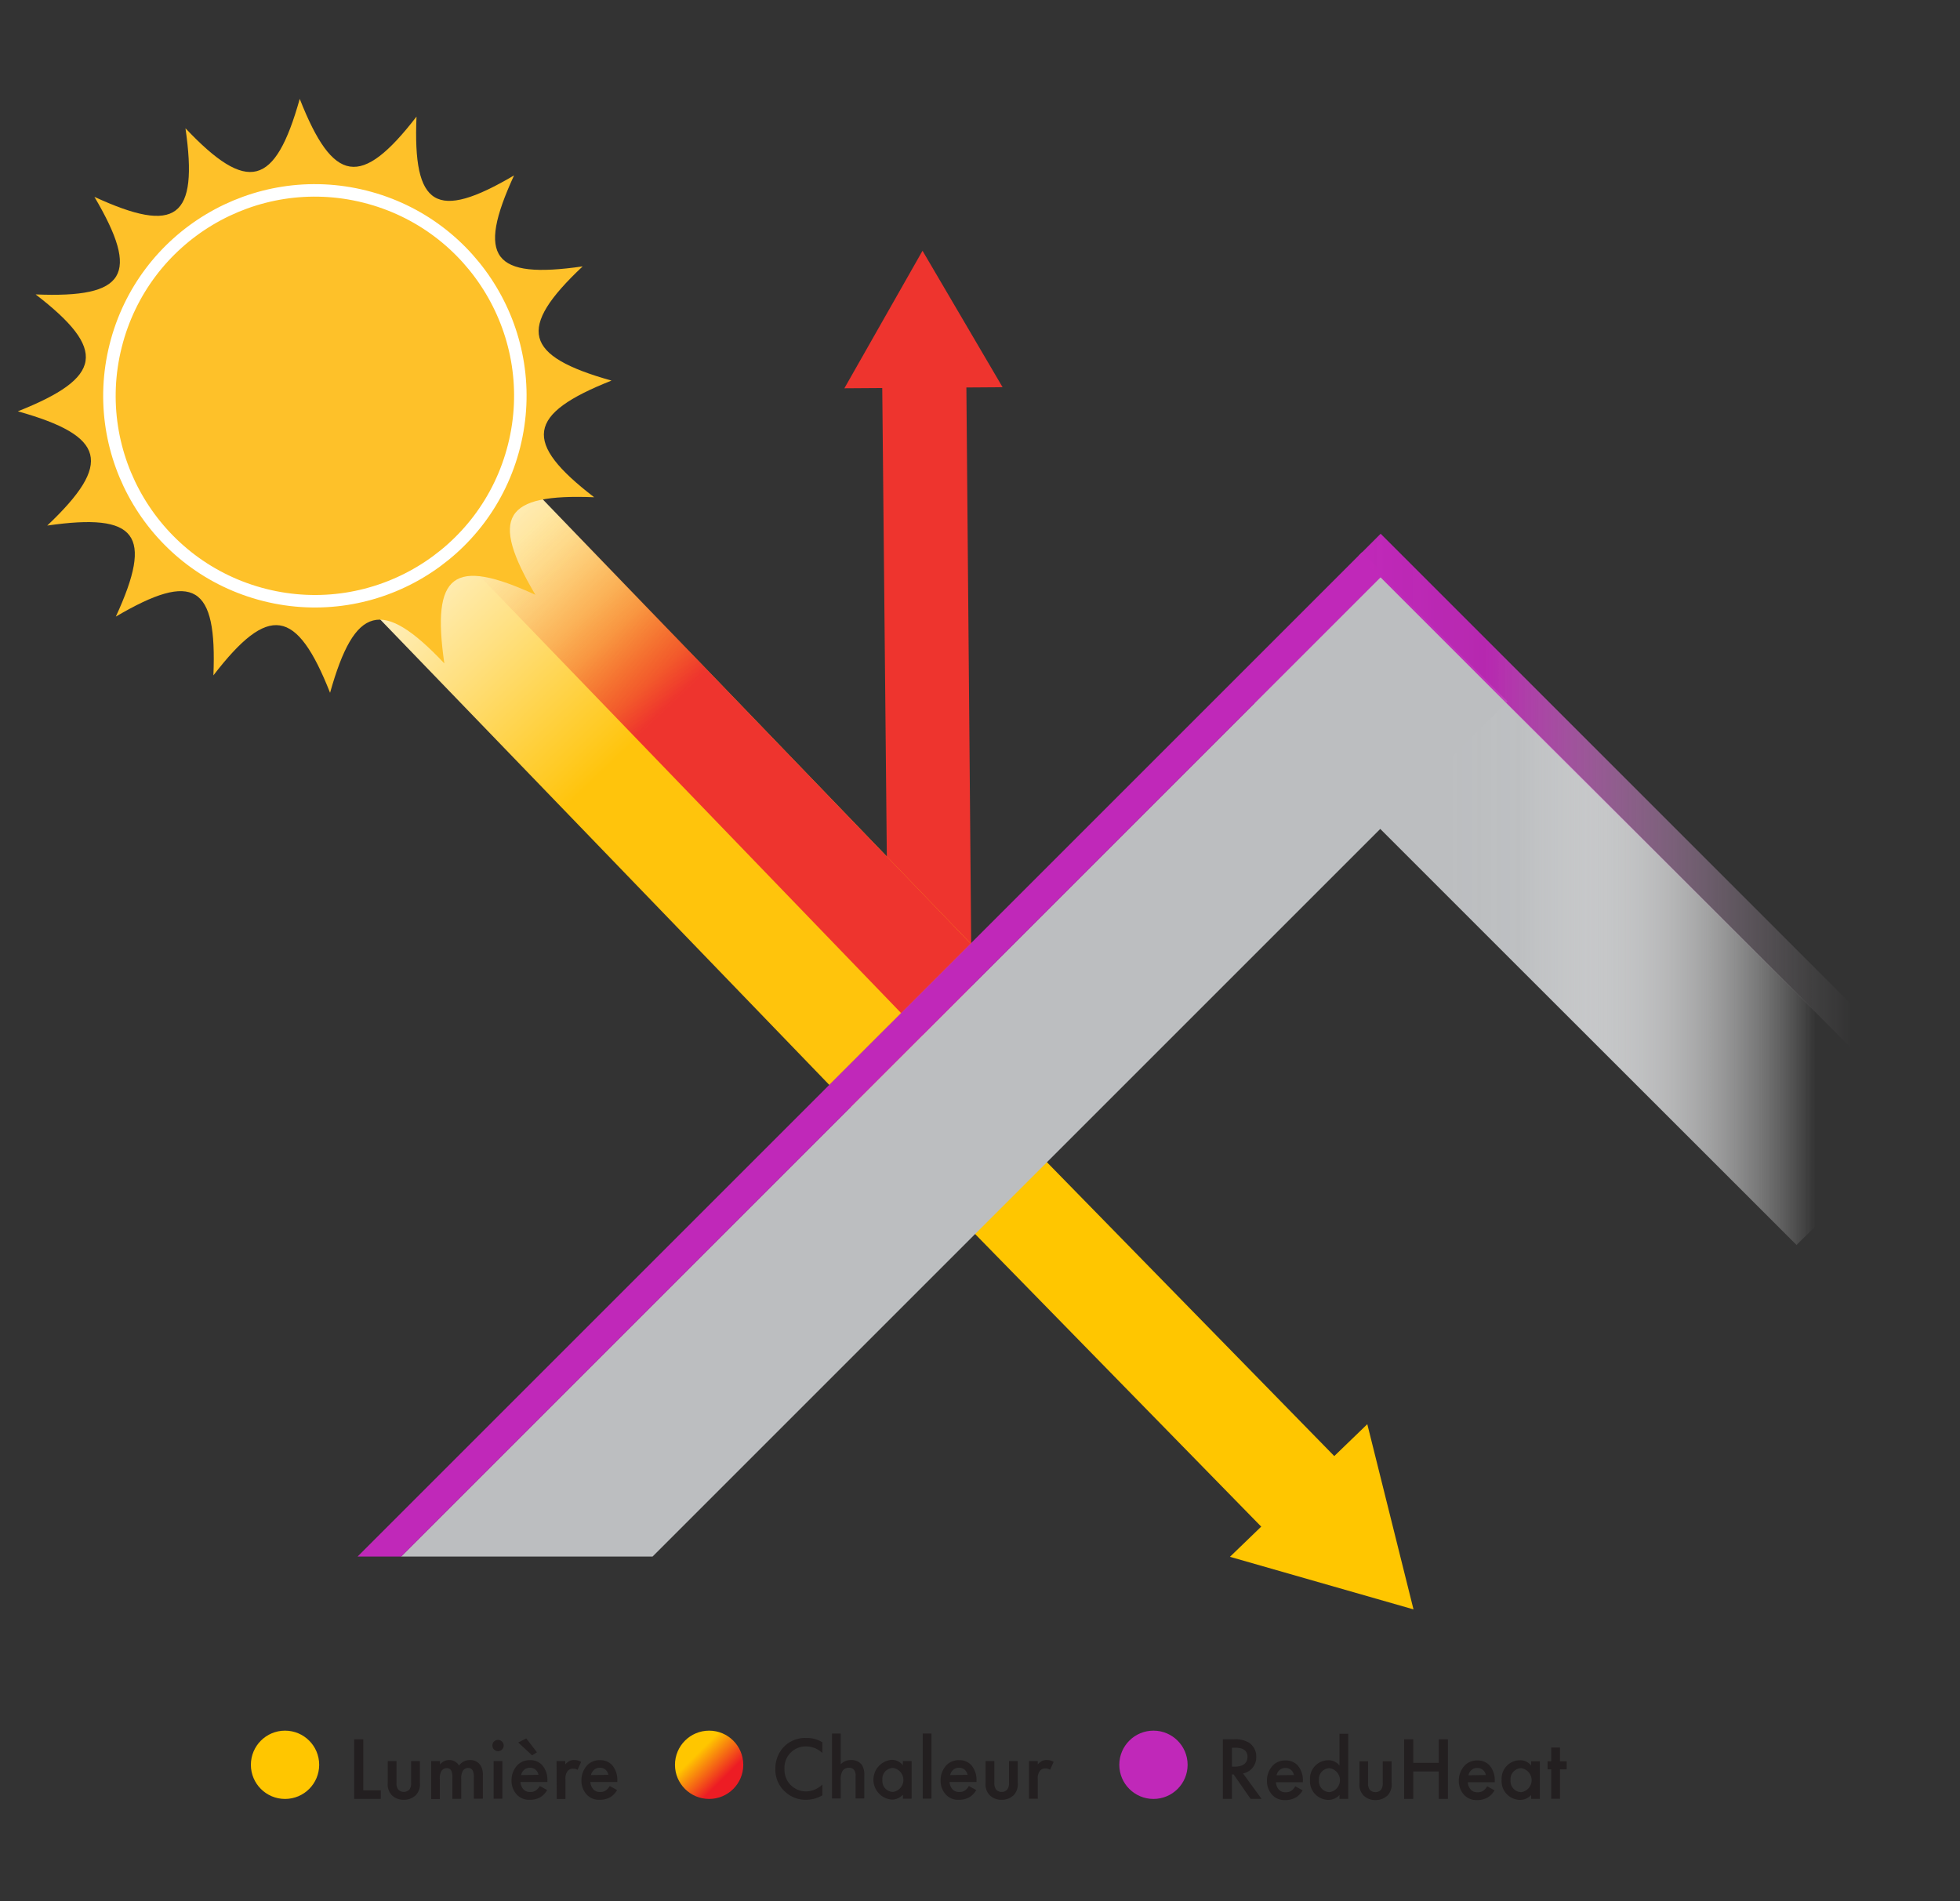
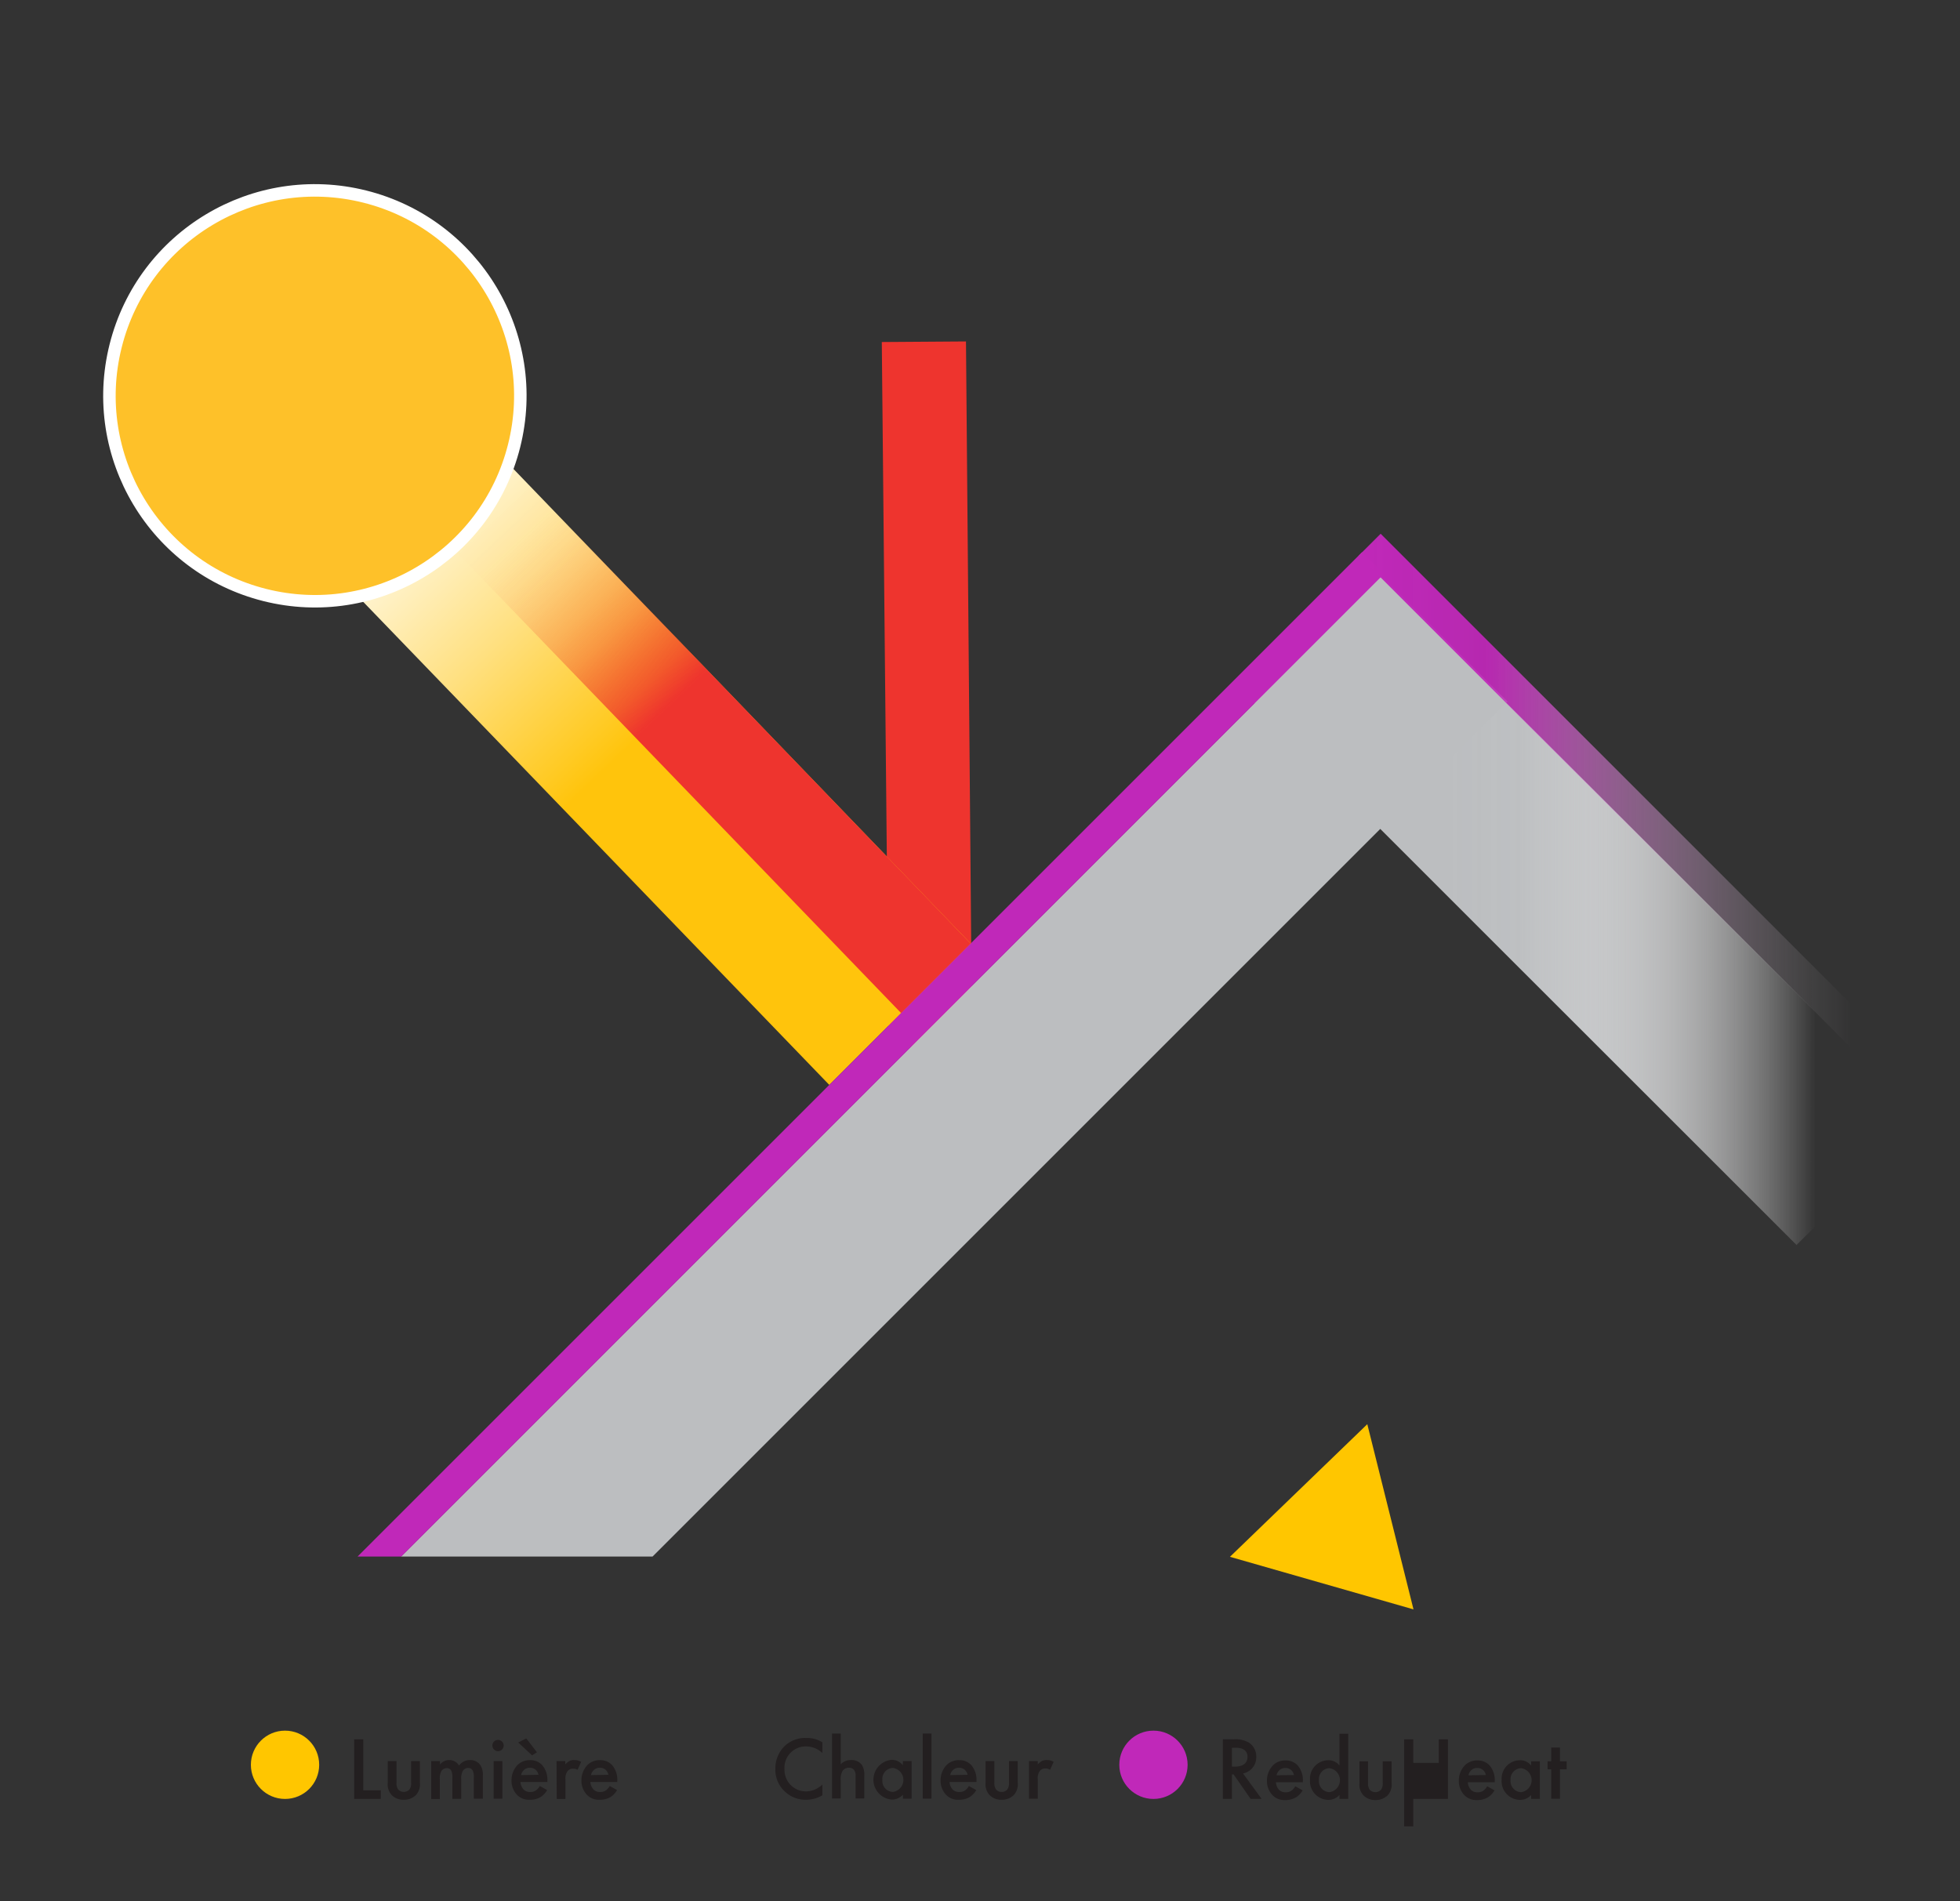
<svg xmlns="http://www.w3.org/2000/svg" id="stippelijnen" viewBox="0 0 400 388">
  <rect x="0" y="0" width="400" height="388" fill="#333333" stroke="none" />
  <defs>
    <style>.cls-1{fill:url(#linear-gradient);}.cls-2{fill:url(#linear-gradient-2);}.cls-3{fill:#ee342e;}.cls-4{fill:url(#Naamloos_verloop_11);}.cls-5{fill:url(#linear-gradient-3);}.cls-6,.cls-7{fill:#fec129;}.cls-7{stroke:#fff;stroke-miterlimit:10;stroke-width:2.55px;}.cls-8{fill:#ffc600;}.cls-9{fill:#bcbec0;}.cls-10{fill:#231f20;}.cls-11{fill:#c028b9;}.cls-12{fill:url(#linear-gradient-4);}.cls-13{fill:url(#linear-gradient-5);}</style>
    <linearGradient id="linear-gradient" x1="255.86" y1="185.85" x2="392.38" y2="185.85" gradientTransform="translate(684.72 88.07) rotate(135)" gradientUnits="userSpaceOnUse">
      <stop offset="0.38" stop-color="#bcbec0" />
      <stop offset="0.5" stop-color="#c7c8ca" stop-opacity="0.86" />
      <stop offset="0.84" stop-color="#fff" stop-opacity="0" />
    </linearGradient>
    <linearGradient id="linear-gradient-2" x1="255.86" y1="185.85" x2="392.38" y2="185.85" gradientTransform="translate(684.72 88.07) rotate(135)" gradientUnits="userSpaceOnUse">
      <stop offset="0.29" stop-color="#bcbec0" />
      <stop offset="0.4" stop-color="#bec0c2" stop-opacity="0.97" />
      <stop offset="0.84" stop-color="#fff" stop-opacity="0" />
    </linearGradient>
    <linearGradient id="Naamloos_verloop_11" x1="16.52" y1="-287.57" x2="79.46" y2="-287.57" gradientTransform="matrix(0.89, 0.93, -0.72, 0.69, -148.79, 276.38)" gradientUnits="userSpaceOnUse">
      <stop offset="0" stop-color="#fff" />
      <stop offset="0.1" stop-color="#fffbef" />
      <stop offset="0.3" stop-color="#fff1c5" />
      <stop offset="0.58" stop-color="#ffe080" />
      <stop offset="0.92" stop-color="#ffca23" />
      <stop offset="1" stop-color="#ffc40c" />
    </linearGradient>
    <linearGradient id="linear-gradient-3" x1="12.45" y1="-655.5" x2="75.73" y2="-655.5" gradientTransform="matrix(0.91, 0.94, -0.36, 0.34, -167.12, 294.89)" gradientUnits="userSpaceOnUse">
      <stop offset="0.35" stop-color="#ee342e" stop-opacity="0" />
      <stop offset="0.45" stop-color="#ee342e" stop-opacity="0.01" />
      <stop offset="0.53" stop-color="#ee342e" stop-opacity="0.06" />
      <stop offset="0.61" stop-color="#ee342e" stop-opacity="0.14" />
      <stop offset="0.69" stop-color="#ee342e" stop-opacity="0.24" />
      <stop offset="0.77" stop-color="#ee342e" stop-opacity="0.38" />
      <stop offset="0.84" stop-color="#ee342e" stop-opacity="0.55" />
      <stop offset="0.92" stop-color="#ee342e" stop-opacity="0.75" />
      <stop offset="0.99" stop-color="#ee342e" stop-opacity="0.98" />
      <stop offset="1" stop-color="#ee342e" />
    </linearGradient>
    <linearGradient id="linear-gradient-4" x1="277.31" y1="168.82" x2="397.06" y2="168.82" gradientTransform="translate(694.98 49.77) rotate(135)" gradientUnits="userSpaceOnUse">
      <stop offset="0" stop-color="#c028b9" />
      <stop offset="0.22" stop-color="#c028b9" stop-opacity="0.93" />
      <stop offset="0.24" stop-color="#c22fbb" stop-opacity="0.91" />
      <stop offset="0.46" stop-color="#dc87d8" stop-opacity="0.52" />
      <stop offset="0.64" stop-color="#efc8ed" stop-opacity="0.24" />
      <stop offset="0.77" stop-color="#fbf0fa" stop-opacity="0.07" />
      <stop offset="0.84" stop-color="#fff" stop-opacity="0" />
    </linearGradient>
    <linearGradient id="linear-gradient-5" x1="139.8" y1="355.27" x2="149.65" y2="365.12" gradientUnits="userSpaceOnUse">
      <stop offset="0.26" stop-color="#ffc600" />
      <stop offset="0.79" stop-color="#ed1c24" />
    </linearGradient>
  </defs>
  <rect class="cls-1" x="245.78" y="167.65" width="156.68" height="36.39" transform="translate(421.89 546.45) rotate(-135)" />
  <rect class="cls-2" x="245.78" y="167.65" width="156.68" height="36.39" transform="translate(421.89 546.45) rotate(-135)" />
-   <polygon class="cls-3" points="172.32 79.25 188.27 51.18 204.61 79.03 172.32 79.25" />
  <polygon class="cls-3" points="179.96 69.81 181.33 210.34 189.06 215.59 198.44 220.07 197.14 69.69 179.96 69.81" />
  <polygon class="cls-4" points="169.24 221.43 58.39 106.53 87.88 78.16 198.09 192.58 169.24 221.43" />
  <polygon class="cls-5" points="183.9 206.77 70.38 89.04 84.95 75.02 198.09 192.58 183.9 206.77" />
-   <path class="cls-6" d="M124.8,77.68c-17.28,6.84-18.2,12.55-3.54,23.81-18.47-.76-21.38,4-12,19.91-16.76-7.71-21.23-4.33-18.58,14-12.7-13.43-18.29-11.93-23.32,6-6.83-17.29-12.54-18.2-23.81-3.55.77-18.47-4-21.37-19.91-12,7.72-16.77,4.34-21.23-14-18.58,13.42-12.71,11.93-18.29-6-23.32C21,77.07,21.92,71.36,7.27,60.09c18.47.77,21.38-4,12-19.91,16.76,7.72,21.23,4.34,18.58-14,12.7,13.42,18.29,11.93,23.32-6C68,37.54,73.7,38.45,85,23.8c-.77,18.47,4,21.38,19.91,12-7.72,16.76-4.34,21.23,14,18.57C105.42,67.07,106.91,72.66,124.8,77.68Z" />
  <circle class="cls-7" cx="64.26" cy="80.79" r="41.92" transform="translate(-29.75 123.43) rotate(-75.9)" />
-   <polygon class="cls-8" points="280.22 305.29 183.9 206.77 169.24 221.43 265.31 319.69 280.22 305.29" />
  <polygon class="cls-9" points="133.17 317.7 307.67 143.2 282.01 117.54 81.85 317.7 133.17 317.7" />
  <path class="cls-10" d="M251.73,355a5.43,5.43,0,0,1,3.21.71,3.41,3.41,0,0,1,1.44,2.87,3.35,3.35,0,0,1-2.7,3.39l3.79,5.19h-2.24l-3.48-5h-.33v5h-1.86V355Zm-.31,5.58H252c.51,0,2.59-.05,2.59-2,0-1.71-1.62-1.87-2.53-1.87h-.64Z" />
  <path class="cls-10" d="M265.84,365.41a3.92,3.92,0,0,1-1.3,1.4,4.15,4.15,0,0,1-2.26.59,3.41,3.41,0,0,1-2.59-1,4.15,4.15,0,0,1-1.13-2.93,4.49,4.49,0,0,1,1.23-3.16,3.5,3.5,0,0,1,2.57-1,3.29,3.29,0,0,1,2.46,1,4.61,4.61,0,0,1,1.07,3.24v.22h-5.5a2.5,2.5,0,0,0,.65,1.55,1.82,1.82,0,0,0,1.37.49,1.89,1.89,0,0,0,1.22-.38,2.77,2.77,0,0,0,.71-.84Zm-1.77-3.12a1.76,1.76,0,0,0-.55-1,1.69,1.69,0,0,0-1.2-.44,1.72,1.72,0,0,0-1.26.49,2,2,0,0,0-.54,1Z" />
  <path class="cls-10" d="M273.36,353.87h1.79v13.29h-1.79v-.8a3,3,0,0,1-2.29,1,3.8,3.8,0,0,1-3.72-4.09,3.75,3.75,0,0,1,3.74-4,2.77,2.77,0,0,1,2.27,1.09Zm-4.19,9.48a2.24,2.24,0,0,0,2.13,2.44,2.47,2.47,0,0,0,0-4.9A2.23,2.23,0,0,0,269.17,363.35Z" />
  <path class="cls-10" d="M279.19,359.49v4.39a2.23,2.23,0,0,0,.33,1.39,1.58,1.58,0,0,0,2.34,0,2.23,2.23,0,0,0,.33-1.39v-4.39H284v4.45a3.21,3.21,0,0,1-.82,2.51,3.51,3.51,0,0,1-2.5.95,3.37,3.37,0,0,1-2.42-.95,3.21,3.21,0,0,1-.82-2.51v-4.45Z" />
-   <path class="cls-10" d="M288.42,359.81h5.21V355h1.86v12.16h-1.86v-5.6h-5.21v5.6h-1.86V355h1.86Z" />
+   <path class="cls-10" d="M288.42,359.81h5.21V355h1.86v12.16h-1.86h-5.21v5.6h-1.86V355h1.86Z" />
  <path class="cls-10" d="M305,365.41a3.92,3.92,0,0,1-1.3,1.4,4.15,4.15,0,0,1-2.26.59,3.41,3.41,0,0,1-2.59-1,4.15,4.15,0,0,1-1.13-2.93,4.49,4.49,0,0,1,1.23-3.16,3.5,3.5,0,0,1,2.57-1,3.29,3.29,0,0,1,2.46,1,4.61,4.61,0,0,1,1.07,3.24v.22h-5.5a2.5,2.5,0,0,0,.65,1.55,1.82,1.82,0,0,0,1.37.49,1.89,1.89,0,0,0,1.22-.38,2.77,2.77,0,0,0,.71-.84Zm-1.77-3.12a1.76,1.76,0,0,0-.55-1,1.69,1.69,0,0,0-1.2-.44,1.72,1.72,0,0,0-1.26.49,2,2,0,0,0-.54,1Z" />
  <path class="cls-10" d="M312.48,359.49h1.78v7.67h-1.78v-.8a3,3,0,0,1-2.3,1,3.8,3.8,0,0,1-3.72-4.09,3.75,3.75,0,0,1,3.74-4,2.8,2.8,0,0,1,2.28,1.09Zm-4.2,3.86a2.24,2.24,0,0,0,2.14,2.44,2.47,2.47,0,0,0,0-4.9A2.24,2.24,0,0,0,308.28,363.35Z" />
  <path class="cls-10" d="M318.36,361.13v6h-1.79v-6h-.74v-1.64h.74v-2.81h1.79v2.81h1.37v1.64Z" />
  <circle class="cls-11" cx="235.4" cy="360.2" r="6.97" />
  <polygon class="cls-8" points="279.04 290.68 288.47 328.48 251.01 317.75 279.04 290.68" />
  <polygon class="cls-11" points="81.89 317.7 282.43 117.16 277.97 112.7 72.97 317.7 81.89 317.7" />
  <rect class="cls-12" x="255.66" y="165.67" width="163.05" height="6.31" transform="translate(456.23 526.62) rotate(-135)" />
  <path class="cls-10" d="M74.14,355v10.41h3.57v1.75H72.28V355Z" />
  <path class="cls-10" d="M80.92,359.44v4.39a2.19,2.19,0,0,0,.32,1.38,1.56,1.56,0,0,0,2.34,0,2.19,2.19,0,0,0,.32-1.38v-4.39h1.79v4.44a3.21,3.21,0,0,1-.82,2.51,3.47,3.47,0,0,1-2.5.95,3.33,3.33,0,0,1-2.42-.95,3.21,3.21,0,0,1-.82-2.51v-4.44Z" />
  <path class="cls-10" d="M88,359.44h1.79v.71a2.37,2.37,0,0,1,1.89-.92,2.28,2.28,0,0,1,2,1.13,2.71,2.71,0,0,1,2.28-1.13,2.46,2.46,0,0,1,2.18,1.21,3.72,3.72,0,0,1,.4,1.93v4.74H96.7v-4.23a3.39,3.39,0,0,0-.17-1.37,1,1,0,0,0-1-.67,1.32,1.32,0,0,0-1.05.56,3.13,3.13,0,0,0-.35,1.75v4H92.32v-4.23a3.7,3.7,0,0,0-.16-1.37,1,1,0,0,0-1-.67,1.34,1.34,0,0,0-1.06.56,3.13,3.13,0,0,0-.34,1.75v4H88Z" />
  <path class="cls-10" d="M101.64,355.12a1.15,1.15,0,1,1-1.15,1.15A1.13,1.13,0,0,1,101.64,355.12Zm.89,4.32v7.67h-1.79v-7.67Z" />
  <path class="cls-10" d="M111.66,365.36a4.07,4.07,0,0,1-1.29,1.4,4.23,4.23,0,0,1-2.26.58,3.4,3.4,0,0,1-2.59-1,4.13,4.13,0,0,1-1.13-2.94,4.51,4.51,0,0,1,1.22-3.15,3.54,3.54,0,0,1,2.57-1,3.29,3.29,0,0,1,2.46,1,4.61,4.61,0,0,1,1.07,3.24v.22h-5.5a2.59,2.59,0,0,0,.66,1.55,1.81,1.81,0,0,0,1.36.49,1.87,1.87,0,0,0,1.22-.38,3,3,0,0,0,.72-.84Zm-5.9-9.71,1.64-.84,2.18,2.84-1,.62Zm4.13,6.59a1.87,1.87,0,0,0-.54-1,1.72,1.72,0,0,0-1.21-.43,1.68,1.68,0,0,0-1.25.49,1.94,1.94,0,0,0-.55,1Z" />
  <path class="cls-10" d="M113.58,359.44h1.78v.69a3,3,0,0,1,.75-.64,2,2,0,0,1,1.09-.26,2.65,2.65,0,0,1,1.4.37l-.73,1.62A1.63,1.63,0,0,0,117,361a1.38,1.38,0,0,0-1.11.42,2.45,2.45,0,0,0-.49,1.76v4h-1.78Z" />
  <path class="cls-10" d="M125.93,365.36a4.07,4.07,0,0,1-1.29,1.4,4.23,4.23,0,0,1-2.26.58,3.4,3.4,0,0,1-2.59-1,4.13,4.13,0,0,1-1.13-2.94,4.51,4.51,0,0,1,1.22-3.15,3.54,3.54,0,0,1,2.57-1,3.29,3.29,0,0,1,2.46,1,4.61,4.61,0,0,1,1.07,3.24v.22h-5.5a2.53,2.53,0,0,0,.66,1.55,1.81,1.81,0,0,0,1.36.49,1.87,1.87,0,0,0,1.22-.38,3,3,0,0,0,.72-.84Zm-1.77-3.12a1.87,1.87,0,0,0-.54-1,1.72,1.72,0,0,0-1.21-.43,1.68,1.68,0,0,0-1.25.49,1.94,1.94,0,0,0-.55,1Z" />
  <circle class="cls-8" cx="58.17" cy="360.2" r="6.97" />
  <path class="cls-10" d="M167.83,357.8a4.76,4.76,0,0,0-3.3-1.35,4.34,4.34,0,0,0-4.43,4.63,4.39,4.39,0,0,0,4.45,4.55,4.88,4.88,0,0,0,3.28-1.4v2.2a6.63,6.63,0,0,1-3.34.91,6.12,6.12,0,0,1-4.3-1.67,6,6,0,0,1-1.95-4.59,6.36,6.36,0,0,1,1.95-4.76,6.05,6.05,0,0,1,4.39-1.59,5.83,5.83,0,0,1,3.25.88Z" />
  <path class="cls-10" d="M169.8,353.82h1.78v6.27a2.79,2.79,0,0,1,2.06-.86,2.62,2.62,0,0,1,2.26,1,3.84,3.84,0,0,1,.49,2.14v4.7h-1.78v-4.54a1.82,1.82,0,0,0-.35-1.33,1.33,1.33,0,0,0-1-.4,1.56,1.56,0,0,0-1.31.64,3.36,3.36,0,0,0-.37,1.93v3.7H169.8Z" />
  <path class="cls-10" d="M184.27,359.44h1.78v7.67h-1.78v-.81a3,3,0,0,1-2.3,1,4.07,4.07,0,0,1,0-8.11,2.81,2.81,0,0,1,2.28,1.1Zm-4.19,3.86a2.23,2.23,0,0,0,2.13,2.44,2.47,2.47,0,0,0,0-4.9A2.23,2.23,0,0,0,180.08,363.3Z" />
  <path class="cls-10" d="M190.1,353.82v13.29h-1.79V353.82Z" />
  <path class="cls-10" d="M199.23,365.36a4,4,0,0,1-1.3,1.4,4.19,4.19,0,0,1-2.25.58,3.4,3.4,0,0,1-2.59-1,4.13,4.13,0,0,1-1.13-2.94,4.51,4.51,0,0,1,1.22-3.15,3.54,3.54,0,0,1,2.57-1,3.29,3.29,0,0,1,2.46,1,4.61,4.61,0,0,1,1.07,3.24v.22h-5.5a2.53,2.53,0,0,0,.66,1.55,1.81,1.81,0,0,0,1.36.49,1.89,1.89,0,0,0,1.22-.38,2.77,2.77,0,0,0,.71-.84Zm-1.77-3.12a1.82,1.82,0,0,0-.55-1,1.69,1.69,0,0,0-1.2-.43,1.72,1.72,0,0,0-1.26.49,2,2,0,0,0-.54,1Z" />
  <path class="cls-10" d="M202.93,359.44v4.39a2.2,2.2,0,0,0,.33,1.38,1.43,1.43,0,0,0,1.16.53,1.46,1.46,0,0,0,1.17-.53,2.2,2.2,0,0,0,.33-1.38v-4.39h1.78v4.44a3.21,3.21,0,0,1-.82,2.51,3.46,3.46,0,0,1-2.49.95,3.35,3.35,0,0,1-2.43-.95,3.21,3.21,0,0,1-.82-2.51v-4.44Z" />
  <path class="cls-10" d="M210,359.44h1.79v.69a3,3,0,0,1,.75-.64,2,2,0,0,1,1.09-.26,2.65,2.65,0,0,1,1.4.37l-.73,1.62a1.63,1.63,0,0,0-.91-.27,1.38,1.38,0,0,0-1.11.42,2.45,2.45,0,0,0-.49,1.76v4H210Z" />
-   <circle class="cls-13" cx="144.72" cy="360.2" r="6.97" />
</svg>